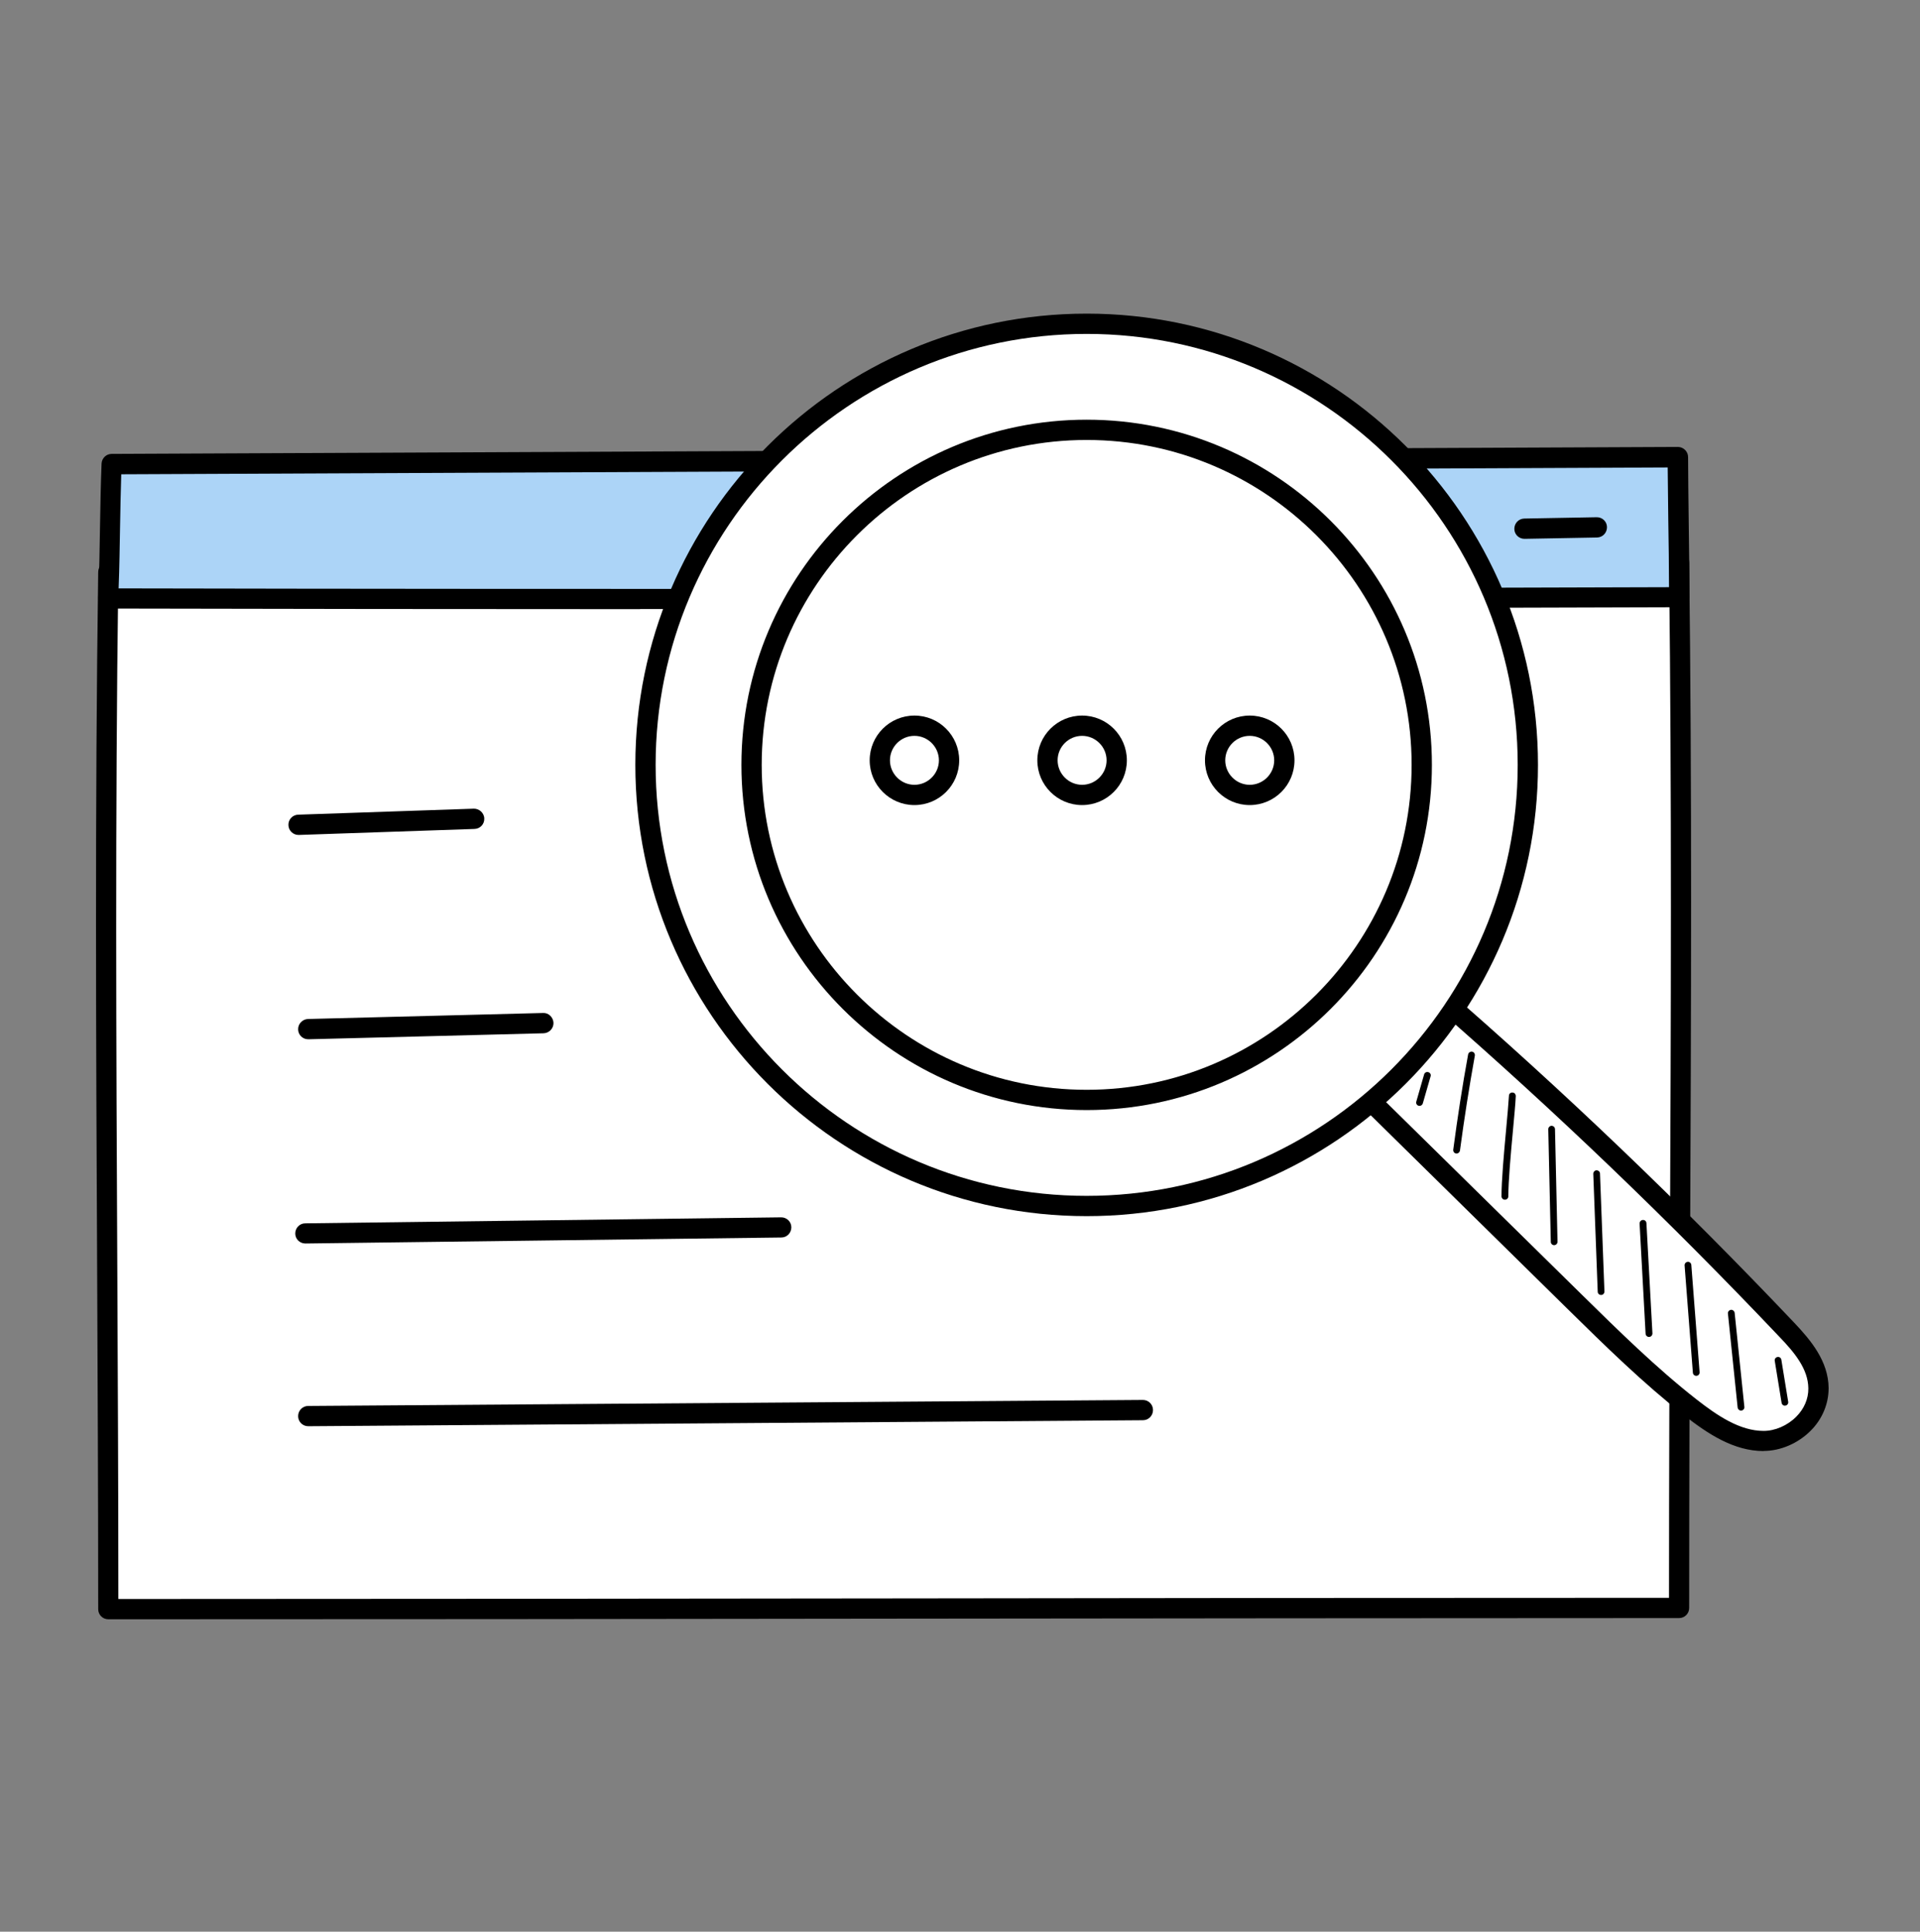
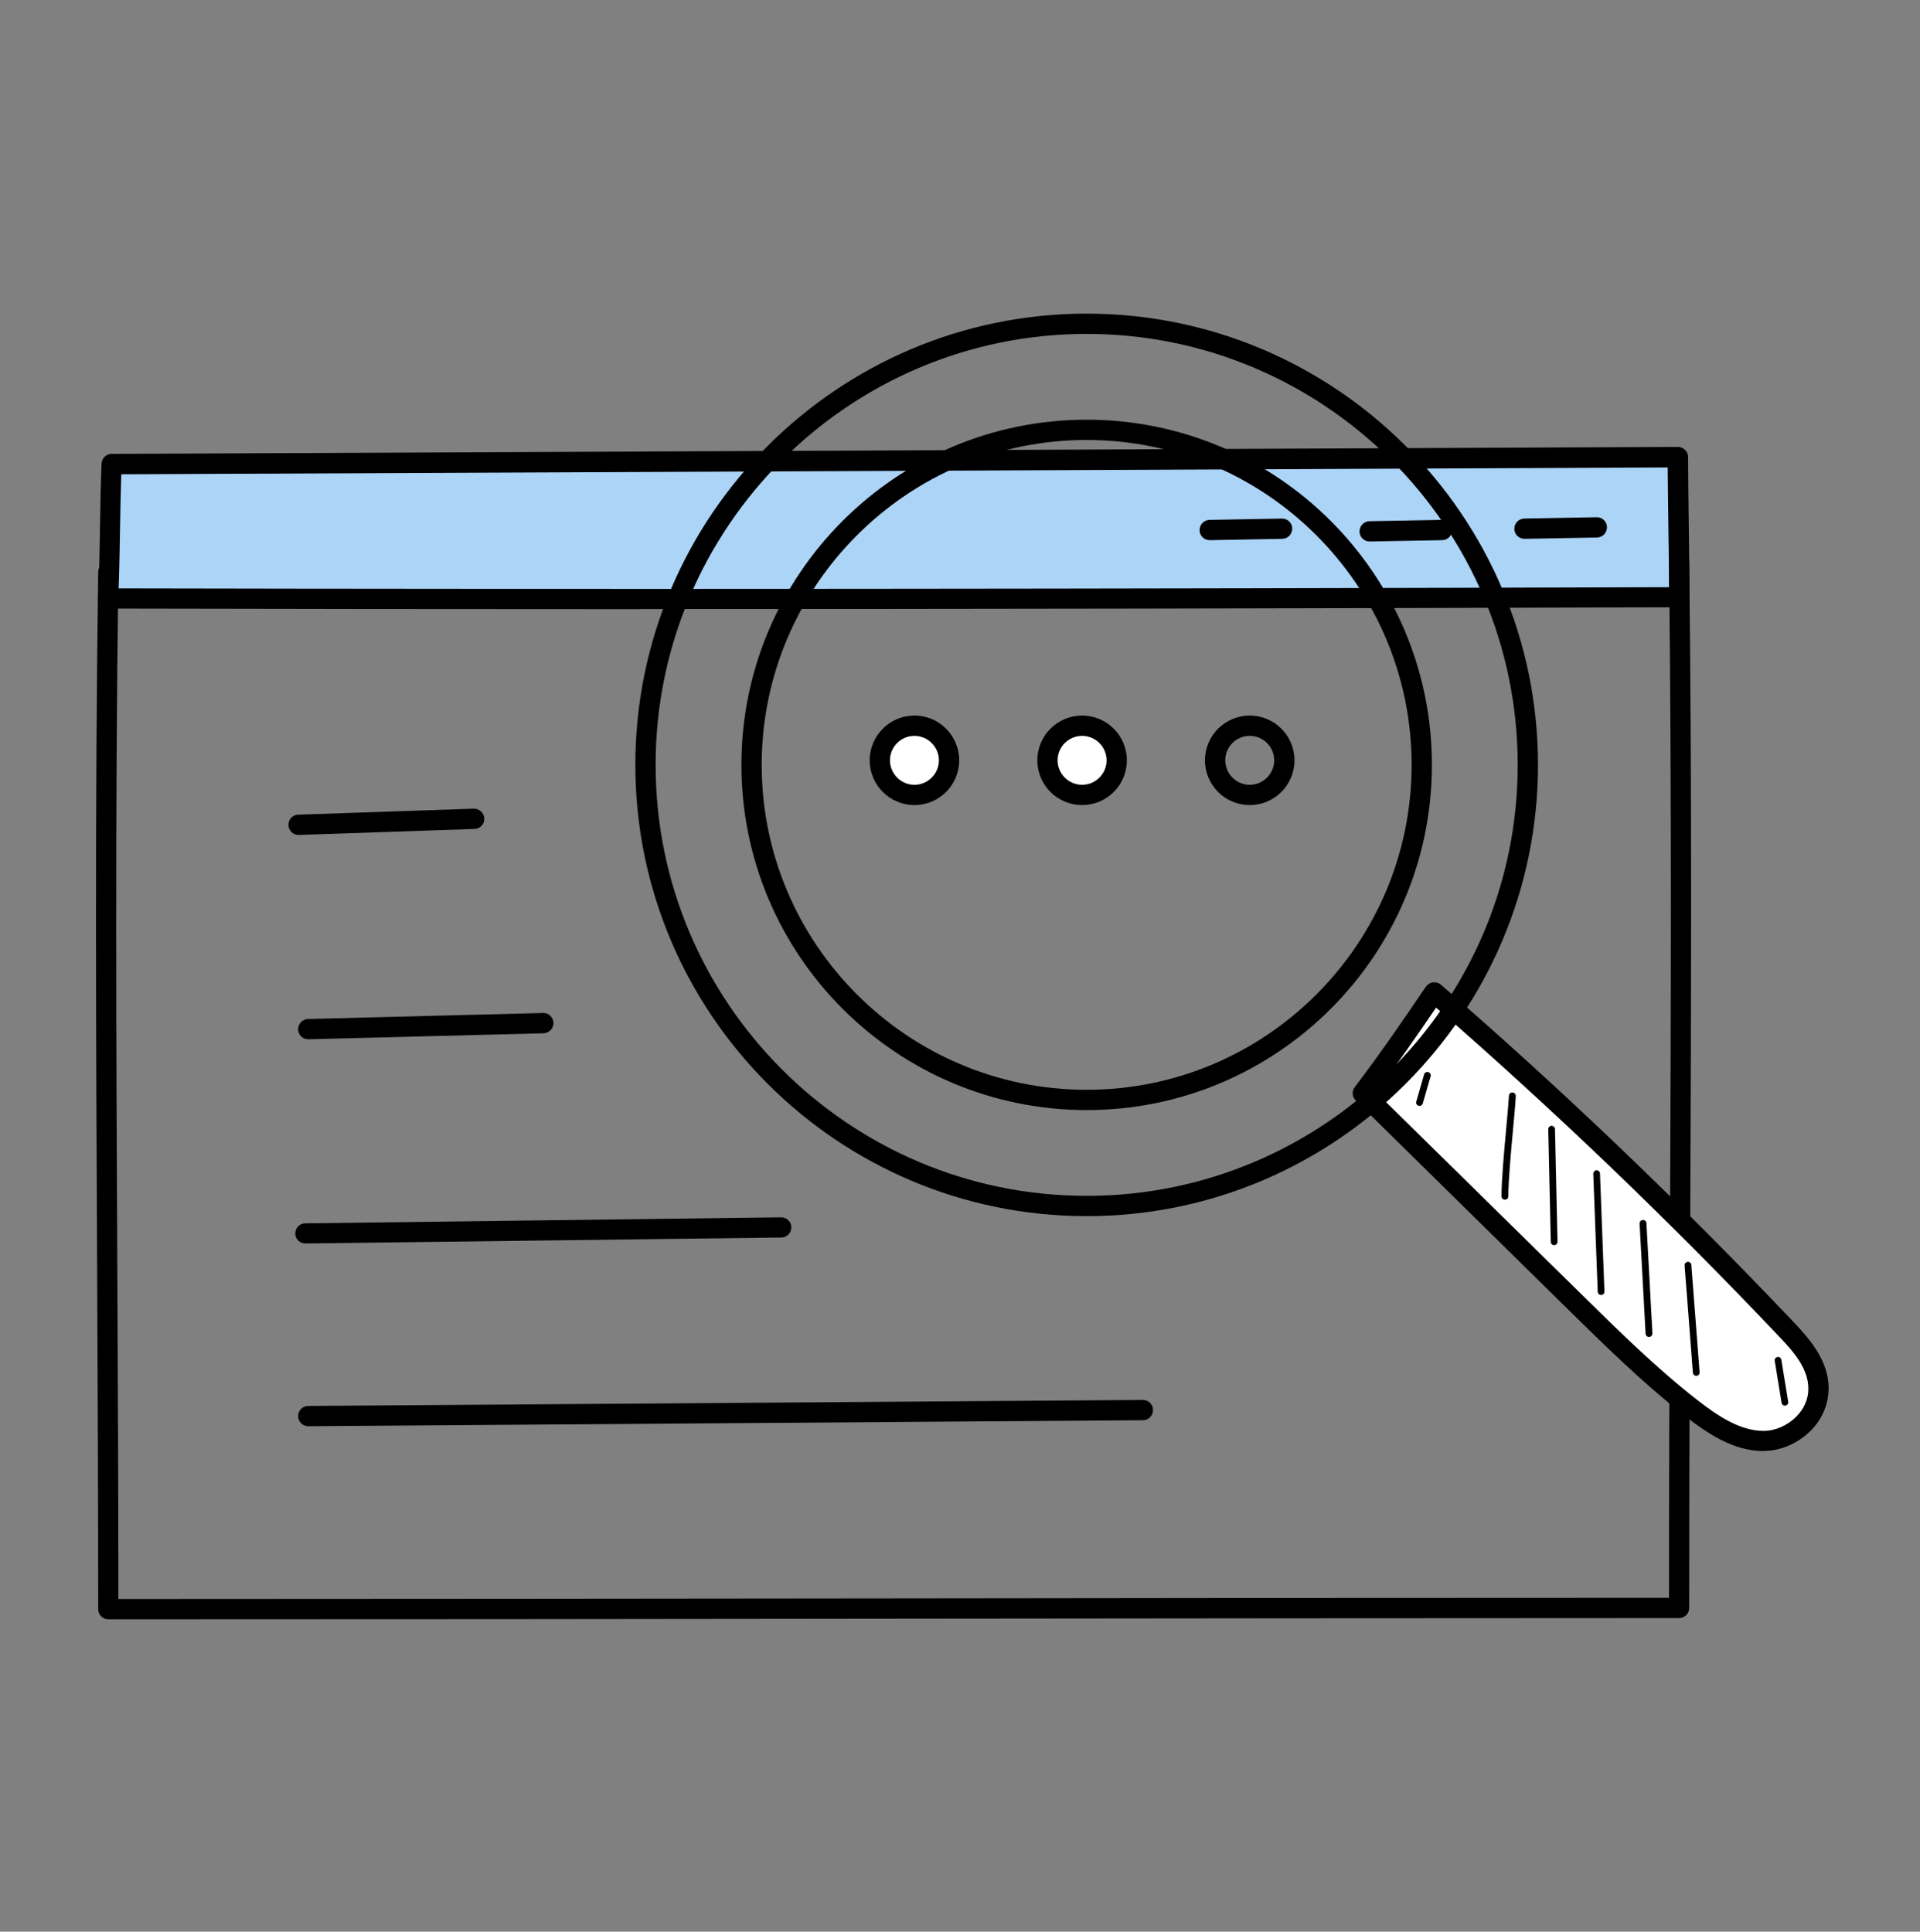
<svg xmlns="http://www.w3.org/2000/svg" width="160" height="161" viewBox="0 0 160 161" fill="none">
  <rect x="0" y="0" width="160" height="161" fill="#808080" stroke="none" />
-   <path d="M139.933 134.01C139.933 103 140.293 75.99 139.933 46.87C96.483 46.87 52.803 48.13 9.023 47.67C8.603 77.34 9.023 105.26 9.023 134.11C52.783 134.11 96.393 134.01 139.933 134.01Z" fill="white" />
  <path d="M9.024 134.96C8.554 134.96 8.184 134.58 8.184 134.12C8.184 124.5 8.134 114.83 8.094 105.47C8.004 86.78 7.904 67.45 8.184 47.67C8.184 47.21 8.564 46.84 9.024 46.84C34.304 47.11 59.954 46.79 84.764 46.49C102.864 46.27 121.574 46.04 139.924 46.04C140.384 46.04 140.764 46.41 140.764 46.87C141.004 66.08 140.924 84.26 140.844 103.51C140.804 113.32 140.764 123.47 140.764 134.02C140.764 134.49 140.384 134.86 139.924 134.86C118.184 134.86 96.044 134.89 74.634 134.91C53.144 134.94 30.924 134.96 9.014 134.96H9.024ZM9.854 48.53C9.594 68.01 9.684 87.04 9.774 105.46C9.814 114.54 9.864 123.93 9.864 133.27C31.494 133.27 53.424 133.24 74.634 133.22C95.764 133.19 117.614 133.17 139.084 133.17C139.084 122.91 139.124 113.05 139.164 103.49C139.244 84.53 139.314 66.61 139.094 47.71C121.014 47.71 102.604 47.94 84.784 48.16C60.244 48.46 34.884 48.77 9.854 48.52V48.53Z" fill="black" />
  <path d="M9.296 38.679C9.146 42.299 9.186 45.729 9.016 49.879C52.836 49.969 96.246 49.919 139.926 49.779C139.926 46.039 139.816 41.149 139.816 38.109L9.296 38.689V38.679Z" fill="#ACD4F7" />
  <path d="M53.334 50.77C38.134 50.77 23.404 50.75 9.024 50.72C8.794 50.72 8.574 50.63 8.414 50.46C8.254 50.29 8.174 50.07 8.184 49.84C8.274 47.71 8.304 45.76 8.334 43.88C8.364 42.09 8.394 40.4 8.464 38.64C8.484 38.19 8.854 37.83 9.304 37.83L139.824 37.25C140.044 37.25 140.264 37.34 140.424 37.5C140.584 37.66 140.674 37.87 140.674 38.1C140.674 39.54 140.704 41.39 140.724 43.34C140.754 45.53 140.784 47.8 140.784 49.77C140.784 50.24 140.404 50.61 139.944 50.61C109.154 50.71 80.494 50.76 53.344 50.76L53.334 50.77ZM9.894 49.04C49.464 49.12 91.744 49.09 139.084 48.94C139.084 47.19 139.054 45.25 139.024 43.37C139.004 41.78 138.984 40.25 138.974 38.96L10.104 39.53C10.054 40.99 10.034 42.42 10.004 43.92C9.974 45.55 9.954 47.23 9.884 49.04H9.894Z" fill="black" />
  <path d="M100.805 45.02C100.345 45.02 99.965 44.65 99.965 44.19C99.965 43.72 100.325 43.34 100.795 43.33L106.825 43.22H106.845C107.305 43.22 107.685 43.59 107.685 44.05C107.685 44.52 107.325 44.9 106.855 44.91L100.825 45.02H100.805Z" fill="black" />
  <path d="M114.133 45.13C113.673 45.13 113.293 44.76 113.293 44.3C113.293 43.83 113.653 43.45 114.123 43.44L120.153 43.33H120.173C120.633 43.33 121.013 43.7 121.013 44.16C121.013 44.63 120.653 45.01 120.183 45.02L114.153 45.13H114.133Z" fill="black" />
  <path d="M127.035 44.909C126.575 44.909 126.195 44.539 126.195 44.079C126.195 43.609 126.555 43.229 127.025 43.219L133.055 43.109H133.075C133.535 43.109 133.915 43.479 133.915 43.939C133.915 44.409 133.555 44.789 133.085 44.799L127.055 44.909H127.035Z" fill="black" />
  <path d="M24.876 69.59C24.426 69.59 24.046 69.23 24.036 68.77C24.016 68.3 24.386 67.91 24.856 67.9L39.486 67.4C39.926 67.39 40.346 67.75 40.356 68.22C40.376 68.69 40.006 69.08 39.536 69.09L24.906 69.59C24.906 69.59 24.886 69.59 24.876 69.59Z" fill="black" />
  <path d="M25.684 86.619C25.224 86.619 24.854 86.259 24.844 85.799C24.834 85.329 25.204 84.949 25.664 84.929L45.254 84.429C45.714 84.399 46.104 84.789 46.124 85.249C46.134 85.719 45.764 86.099 45.304 86.119L25.714 86.619H25.694H25.684Z" fill="black" />
  <path d="M25.445 103.64C24.985 103.64 24.605 103.27 24.605 102.81C24.605 102.34 24.976 101.96 25.436 101.96L65.096 101.46H65.106C65.566 101.46 65.945 101.83 65.945 102.29C65.945 102.76 65.576 103.14 65.115 103.14L25.456 103.64H25.445Z" fill="black" />
  <path d="M25.684 118.87C25.224 118.87 24.844 118.5 24.844 118.03C24.844 117.56 25.214 117.18 25.684 117.18L95.244 116.68C95.704 116.68 96.084 117.05 96.084 117.52C96.084 117.99 95.714 118.37 95.244 118.37L25.684 118.87Z" fill="black" />
  <path d="M113.553 91.12C119.443 96.92 125.343 102.72 131.233 108.52C134.343 111.58 137.463 114.65 140.863 117.31C142.693 118.74 144.733 120.1 146.953 120.1C149.183 120.1 151.543 118.22 151.523 115.71C151.513 113.75 150.153 112.17 148.883 110.83C139.493 100.93 129.683 91.54 119.503 82.72C117.633 85.46 115.773 88.19 113.543 91.13L113.553 91.12Z" fill="white" />
  <path d="M146.965 120.94C144.485 120.94 142.325 119.51 140.355 117.97C136.925 115.28 133.735 112.15 130.655 109.12L112.975 91.719C112.675 91.419 112.635 90.95 112.895 90.609C115.105 87.7 116.995 84.93 118.815 82.249C118.955 82.049 119.165 81.909 119.405 81.879C119.645 81.85 119.885 81.909 120.075 82.07C130.245 90.879 140.145 100.36 149.515 110.24C150.895 111.7 152.365 113.44 152.385 115.69C152.385 117 151.865 118.27 150.885 119.25C149.835 120.3 148.375 120.93 146.975 120.93L146.965 120.94ZM114.675 91.04L131.835 107.92C134.885 110.92 138.035 114.02 141.395 116.65C143.125 118 144.995 119.26 146.965 119.26C147.925 119.26 148.945 118.82 149.685 118.08C150.345 117.42 150.705 116.58 150.695 115.72C150.685 114.08 149.505 112.69 148.285 111.42C139.175 101.81 129.555 92.579 119.675 83.98C118.115 86.26 116.505 88.6 114.675 91.049V91.04Z" fill="black" />
-   <path d="M90.553 26.989C70.253 26.989 53.793 43.449 53.793 63.749C53.793 84.049 70.253 100.509 90.553 100.509C110.853 100.509 127.313 84.049 127.313 63.749C127.313 43.449 110.853 26.989 90.553 26.989ZM90.553 91.669C75.133 91.669 62.633 79.169 62.633 63.749C62.633 48.329 75.133 35.829 90.553 35.829C105.973 35.829 118.473 48.329 118.473 63.749C118.473 79.169 105.973 91.669 90.553 91.669ZM90.553 91.669C75.133 91.669 62.633 79.169 62.633 63.749C62.633 48.329 75.133 35.829 90.553 35.829C105.973 35.829 118.473 48.329 118.473 63.749C118.473 79.169 105.973 91.669 90.553 91.669Z" fill="white" />
  <path d="M90.555 101.36C69.815 101.36 52.945 84.49 52.945 63.75C52.945 43.01 69.815 26.14 90.555 26.14C111.295 26.14 128.165 43.01 128.165 63.75C128.165 84.49 111.295 101.36 90.555 101.36ZM90.555 27.83C70.745 27.83 54.635 43.94 54.635 63.75C54.635 83.56 70.745 99.67 90.555 99.67C110.365 99.67 126.475 83.56 126.475 63.75C126.475 43.94 110.365 27.83 90.555 27.83ZM90.555 92.52C74.695 92.52 61.785 79.62 61.785 63.75C61.785 47.88 74.685 34.98 90.555 34.98C106.425 34.98 119.325 47.88 119.325 63.75C119.325 79.62 106.425 92.52 90.555 92.52ZM63.475 63.75C63.475 78.68 75.625 90.83 90.555 90.83C105.485 90.83 117.635 78.68 117.635 63.75C117.635 48.82 105.485 36.67 90.555 36.67C75.625 36.67 63.475 48.82 63.475 63.75Z" fill="black" />
  <path d="M73.324 63.369C73.324 61.779 74.614 60.489 76.204 60.489C77.794 60.489 79.084 61.779 79.084 63.369C79.084 64.959 77.794 66.249 76.204 66.249C74.614 66.249 73.324 64.959 73.324 63.369Z" fill="white" />
  <path d="M76.203 67.1C74.143 67.1 72.473 65.43 72.473 63.37C72.473 61.31 74.143 59.64 76.203 59.64C78.263 59.64 79.933 61.31 79.933 63.37C79.933 65.43 78.263 67.1 76.203 67.1ZM76.203 61.33C75.073 61.33 74.163 62.25 74.163 63.37C74.163 64.49 75.083 65.41 76.203 65.41C77.323 65.41 78.243 64.49 78.243 63.37C78.243 62.25 77.323 61.33 76.203 61.33Z" fill="black" />
  <path d="M87.293 63.369C87.293 61.779 88.583 60.489 90.173 60.489C91.763 60.489 93.053 61.779 93.053 63.369C93.053 64.959 91.763 66.249 90.173 66.249C88.583 66.249 87.293 64.959 87.293 63.369Z" fill="white" />
  <path d="M90.175 67.1C88.115 67.1 86.445 65.43 86.445 63.37C86.445 61.31 88.115 59.64 90.175 59.64C92.235 59.64 93.905 61.31 93.905 63.37C93.905 65.43 92.235 67.1 90.175 67.1ZM90.175 61.33C89.045 61.33 88.135 62.25 88.135 63.37C88.135 64.49 89.055 65.41 90.175 65.41C91.295 65.41 92.215 64.49 92.215 63.37C92.215 62.25 91.295 61.33 90.175 61.33Z" fill="black" />
-   <path d="M101.254 63.369C101.254 61.779 102.544 60.489 104.134 60.489C105.724 60.489 107.014 61.779 107.014 63.369C107.014 64.959 105.724 66.249 104.134 66.249C102.544 66.249 101.254 64.959 101.254 63.369Z" fill="white" />
  <path d="M104.144 67.1C102.084 67.1 100.414 65.43 100.414 63.37C100.414 61.31 102.084 59.64 104.144 59.64C106.204 59.64 107.874 61.31 107.874 63.37C107.874 65.43 106.204 67.1 104.144 67.1ZM104.144 61.33C103.014 61.33 102.104 62.25 102.104 63.37C102.104 64.49 103.024 65.41 104.144 65.41C105.264 65.41 106.184 64.49 106.184 63.37C106.184 62.25 105.264 61.33 104.144 61.33Z" fill="black" />
  <path d="M118.296 92.17C118.296 92.17 118.246 92.17 118.216 92.16C118.066 92.12 117.976 91.96 118.026 91.81L118.676 89.55C118.716 89.4 118.876 89.31 119.026 89.36C119.176 89.4 119.266 89.56 119.216 89.71L118.566 91.97C118.526 92.09 118.416 92.17 118.296 92.17Z" fill="black" />
-   <path d="M121.384 96.14C121.384 96.14 121.364 96.14 121.344 96.14C121.194 96.12 121.084 95.98 121.104 95.82C121.454 93.17 121.864 90.5 122.344 87.88C122.374 87.73 122.524 87.63 122.674 87.65C122.824 87.68 122.924 87.82 122.904 87.98C122.434 90.59 122.014 93.26 121.664 95.89C121.644 96.03 121.524 96.14 121.384 96.14Z" fill="black" />
  <path d="M125.405 99.99C125.245 99.99 125.125 99.859 125.125 99.71C125.125 98.389 125.325 96.159 125.505 94.2C125.615 93.01 125.705 91.98 125.745 91.329C125.745 91.18 125.865 91.04 126.045 91.059C126.205 91.059 126.315 91.2 126.315 91.359C126.285 92.019 126.185 93.059 126.075 94.26C125.895 96.21 125.695 98.419 125.695 99.71C125.695 99.87 125.565 99.99 125.415 99.99H125.405Z" fill="black" />
  <path d="M129.513 103.78C129.363 103.78 129.233 103.66 129.233 103.51L129.023 94.12C129.023 93.96 129.143 93.84 129.293 93.83C129.463 93.84 129.573 93.95 129.583 94.1L129.793 103.49C129.793 103.65 129.673 103.77 129.523 103.78H129.513Z" fill="black" />
  <path d="M133.423 107.93C133.273 107.93 133.143 107.81 133.143 107.66L132.773 97.83C132.773 97.68 132.893 97.54 133.043 97.54C133.203 97.54 133.333 97.66 133.333 97.81L133.703 107.64C133.703 107.8 133.583 107.93 133.433 107.93H133.423Z" fill="black" />
  <path d="M137.413 111.429C137.263 111.429 137.143 111.309 137.133 111.159L136.633 101.979C136.633 101.819 136.743 101.689 136.903 101.679C137.073 101.669 137.193 101.789 137.203 101.949L137.703 111.129C137.703 111.289 137.593 111.419 137.433 111.429C137.433 111.429 137.423 111.429 137.413 111.429Z" fill="black" />
  <path d="M141.353 114.669C141.203 114.669 141.083 114.559 141.073 114.409L140.383 105.469C140.373 105.319 140.483 105.179 140.643 105.169C140.783 105.149 140.933 105.269 140.943 105.429L141.633 114.369C141.643 114.519 141.533 114.659 141.373 114.669C141.373 114.669 141.363 114.669 141.353 114.669Z" fill="black" />
-   <path d="M145.084 117.569C144.944 117.569 144.824 117.459 144.804 117.319L143.994 109.479C143.974 109.329 144.094 109.189 144.244 109.169C144.384 109.149 144.534 109.269 144.554 109.419L145.364 117.259C145.384 117.409 145.264 117.549 145.114 117.569C145.114 117.569 145.094 117.569 145.084 117.569Z" fill="black" />
  <path d="M148.746 117.16C148.606 117.16 148.486 117.06 148.466 116.92L147.896 113.42C147.866 113.27 147.976 113.12 148.126 113.1C148.286 113.07 148.426 113.18 148.446 113.33L149.016 116.83C149.046 116.98 148.936 117.13 148.786 117.15C148.766 117.15 148.756 117.15 148.736 117.15L148.746 117.16Z" fill="black" />
</svg>